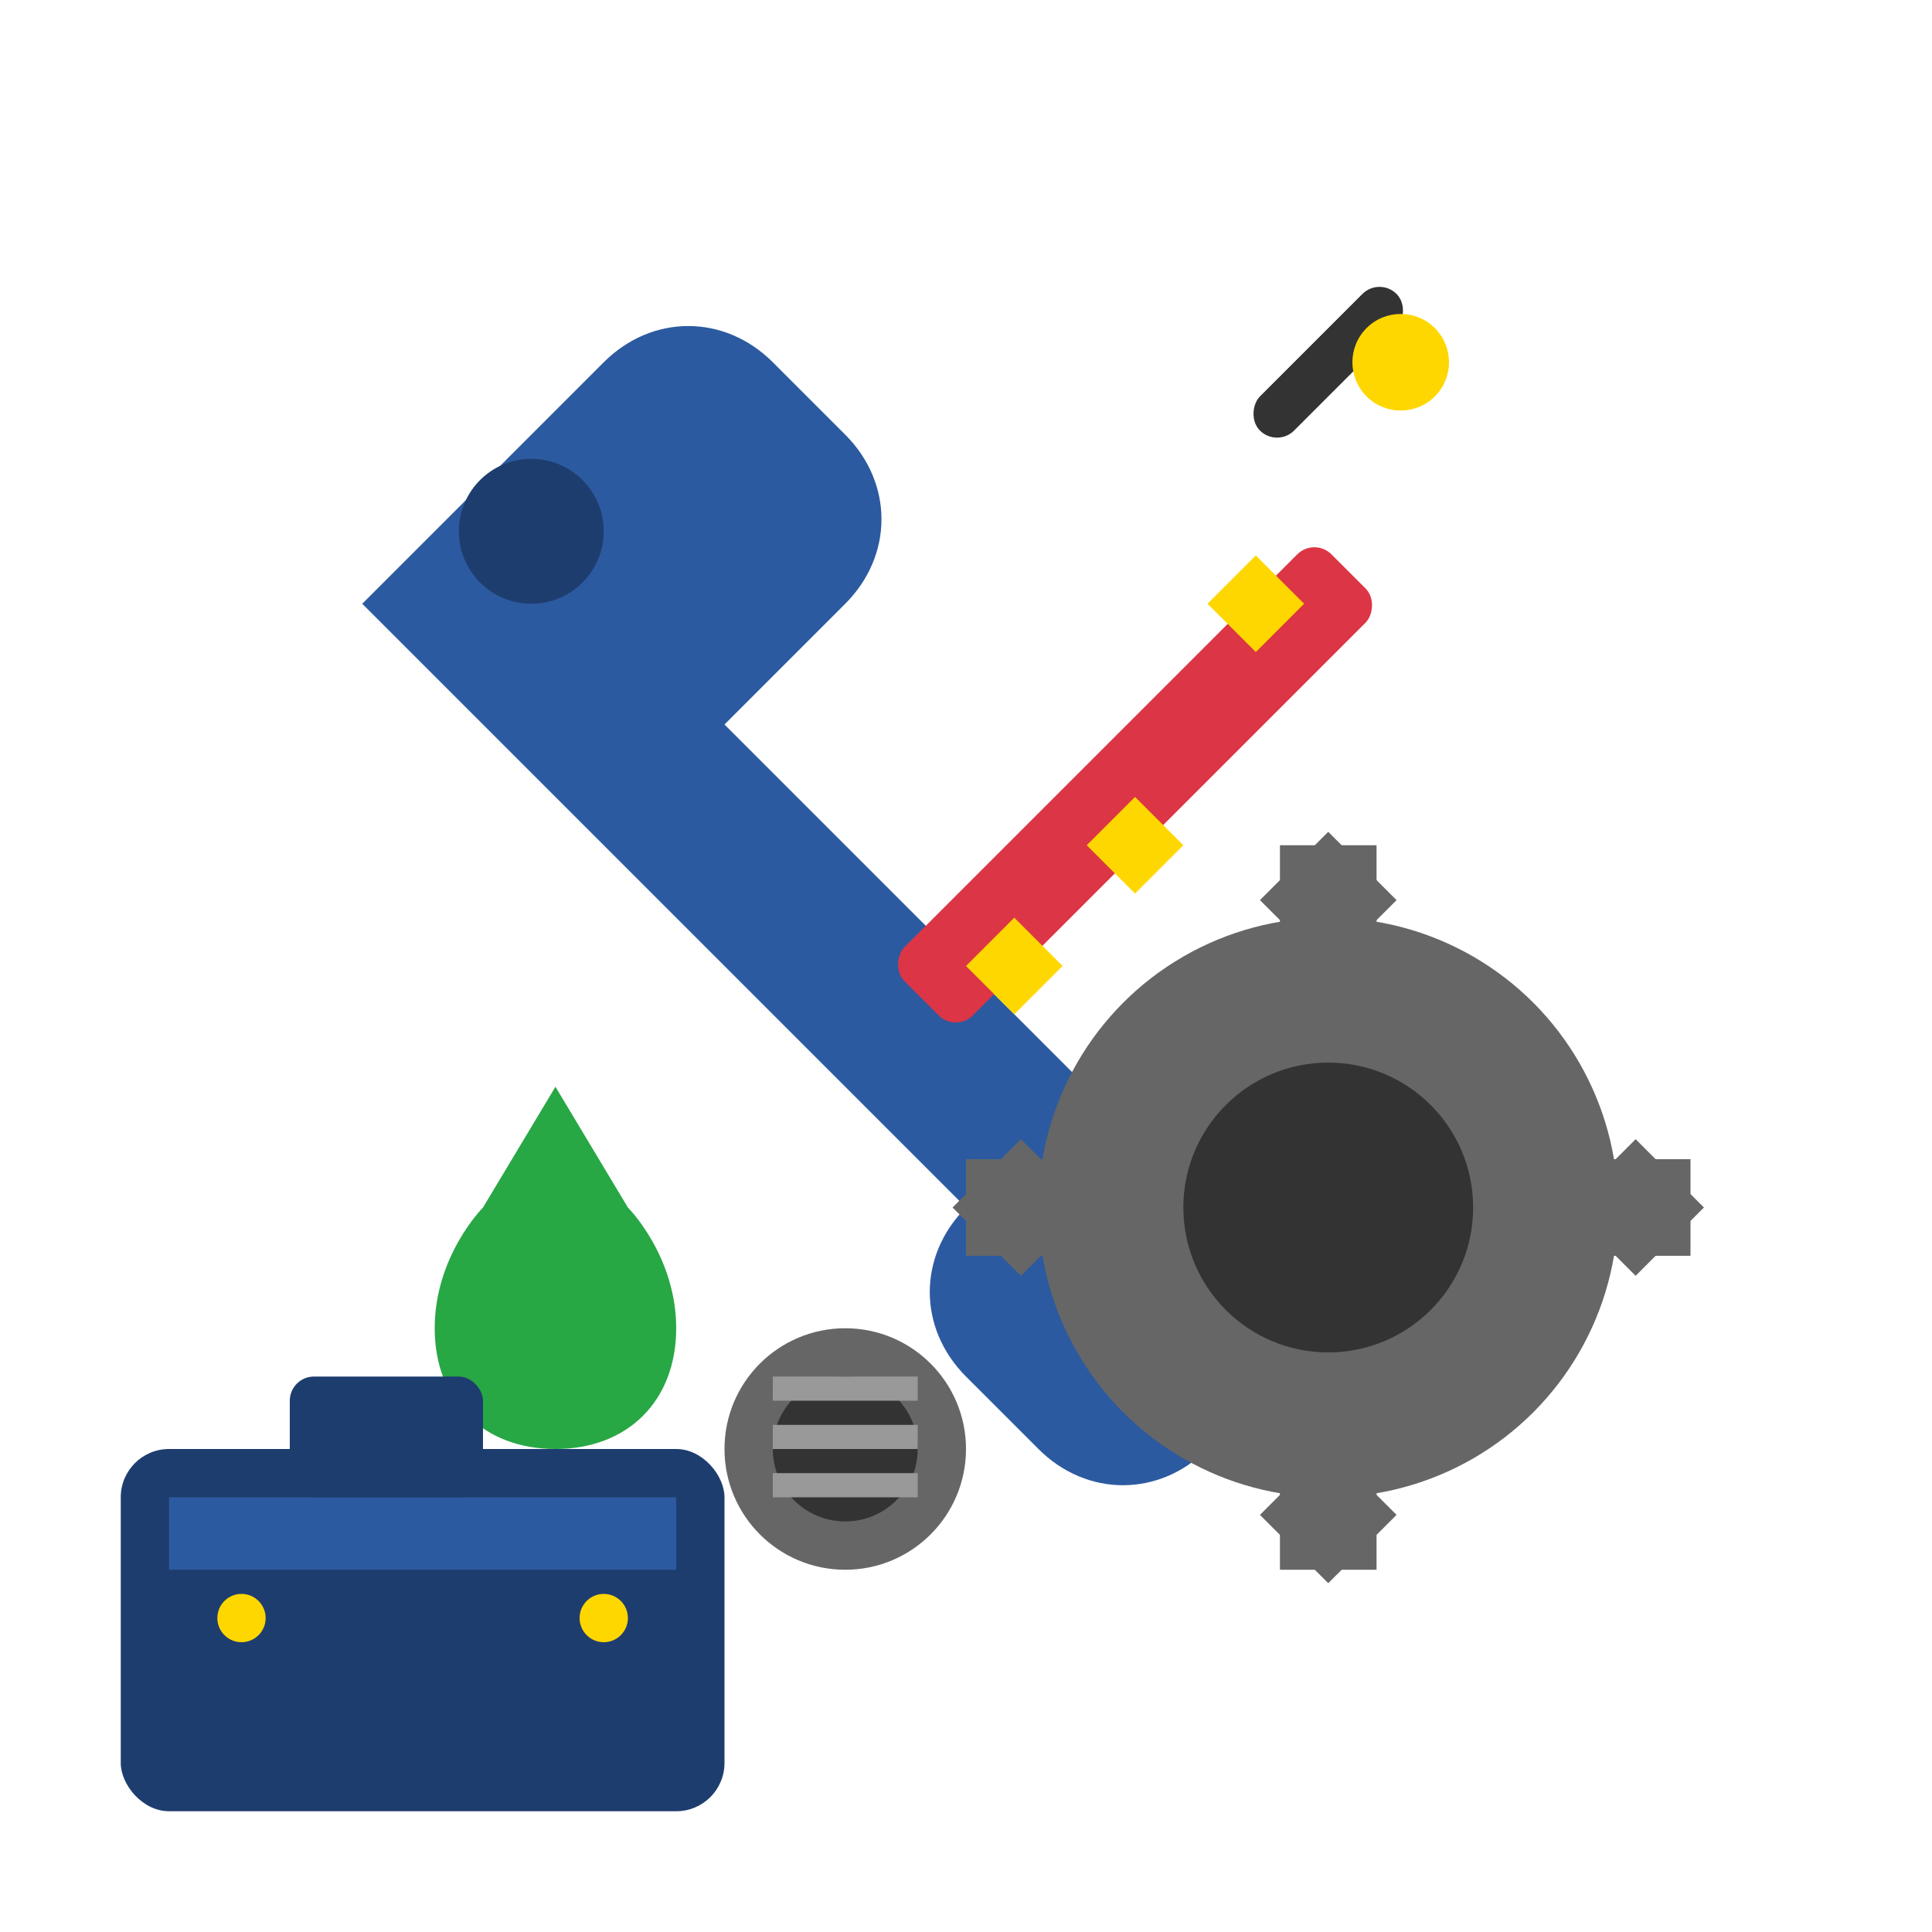
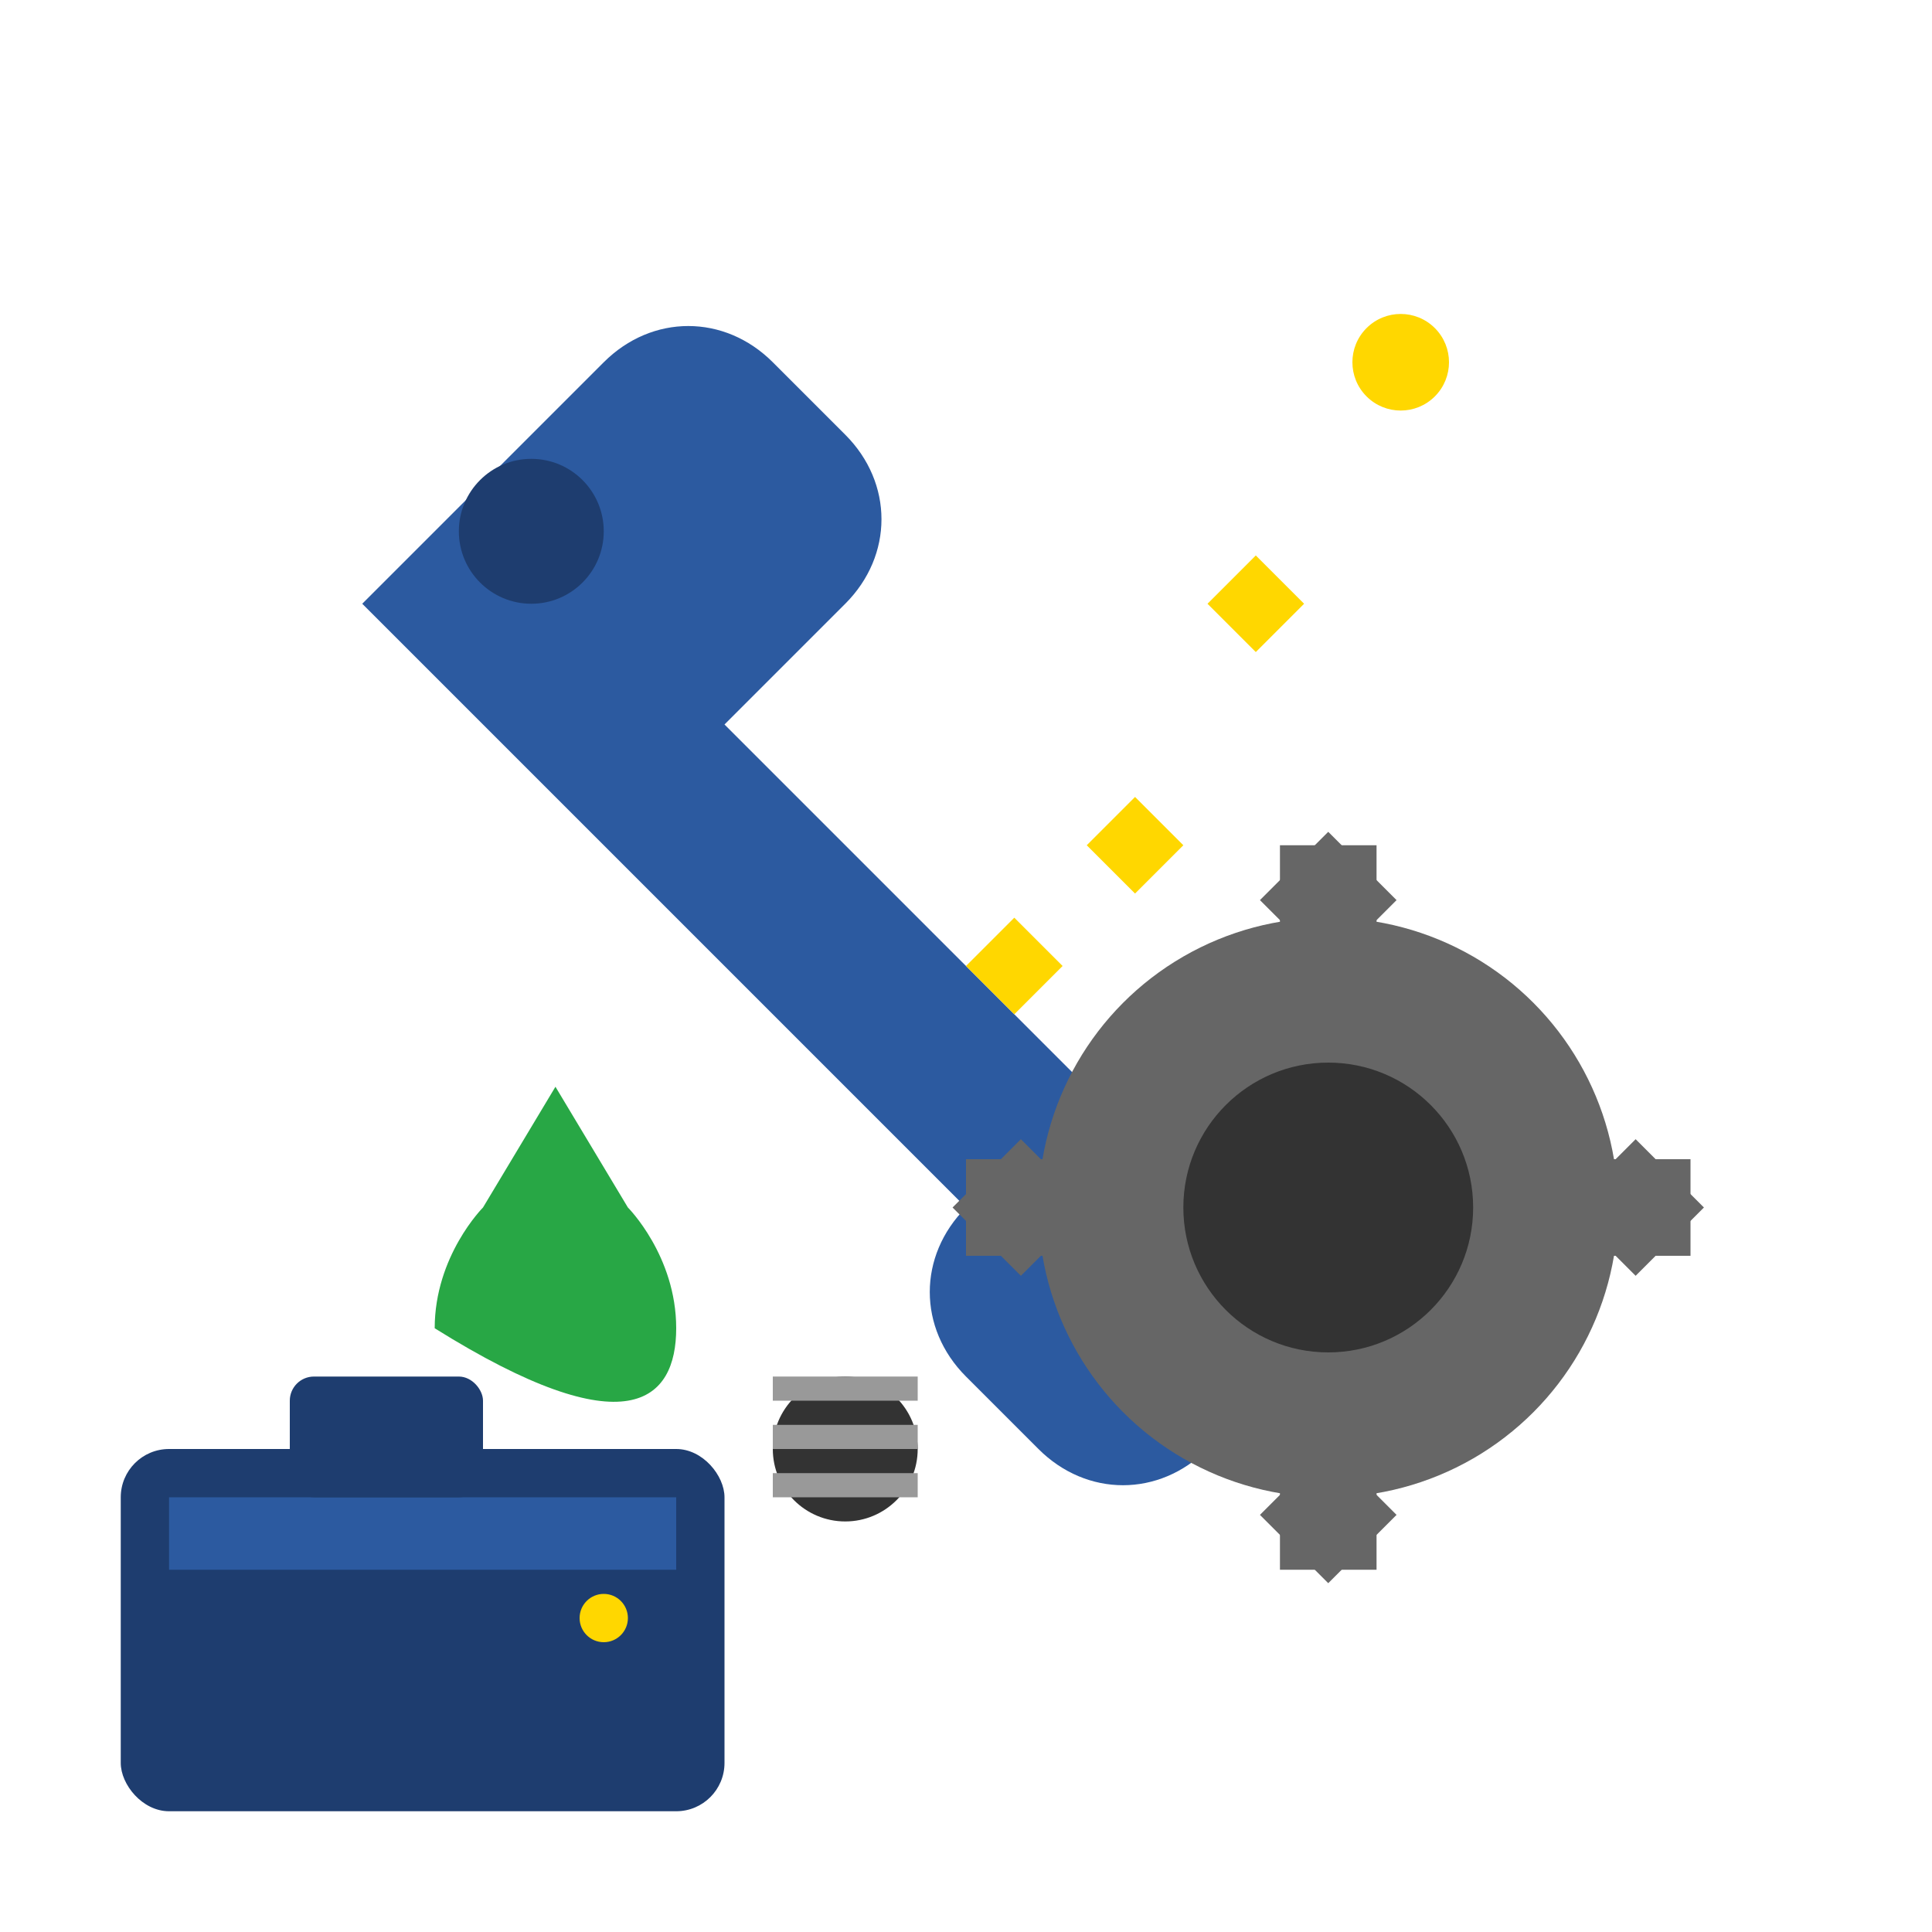
<svg xmlns="http://www.w3.org/2000/svg" width="80" height="80" viewBox="0 0 80 80" fill="none">
  <path d="M15 25L25 15C27 13 30 13 32 15L35 18C37 20 37 23 35 25L30 30L45 45L50 40C52 38 55 38 57 40L60 43C62 45 62 48 60 50L50 60C48 62 45 62 43 60L40 57C38 55 38 52 40 50L35 45L20 30L15 25Z" fill="#2c5aa0" />
  <circle cx="22" cy="22" r="3" fill="#1e3d6f" />
-   <rect x="45" y="20" width="4" height="25" rx="1" fill="#dc3545" transform="rotate(45 47 32.5)" />
-   <rect x="54" y="11" width="2" height="8" rx="1" fill="#333" transform="rotate(45 55 15)" />
  <circle cx="58" cy="15" r="2" fill="#ffd700" transform="rotate(45 58 15)" />
  <g transform="translate(55 50)">
    <circle cx="0" cy="0" r="12" fill="#666" />
    <circle cx="0" cy="0" r="6" fill="#333" />
    <rect x="-2" y="-15" width="4" height="6" fill="#666" />
    <rect x="-2" y="9" width="4" height="6" fill="#666" />
    <rect x="-15" y="-2" width="6" height="4" fill="#666" />
    <rect x="9" y="-2" width="6" height="4" fill="#666" />
    <rect x="-11" y="-11" width="4" height="4" fill="#666" transform="rotate(45)" />
    <rect x="7" y="-11" width="4" height="4" fill="#666" transform="rotate(45)" />
    <rect x="-11" y="7" width="4" height="4" fill="#666" transform="rotate(45)" />
    <rect x="7" y="7" width="4" height="4" fill="#666" transform="rotate(45)" />
  </g>
-   <path d="M20 50C20 50 18 52 18 55C18 58 20 60 23 60C26 60 28 58 28 55C28 52 26 50 26 50L23 45L20 50Z" fill="#28a745" />
-   <circle cx="35" cy="60" r="5" fill="#666" />
+   <path d="M20 50C20 50 18 52 18 55C26 60 28 58 28 55C28 52 26 50 26 50L23 45L20 50Z" fill="#28a745" />
  <circle cx="35" cy="60" r="3" fill="#333" />
  <rect x="32" y="57" width="6" height="1" fill="#999" />
  <rect x="32" y="59" width="6" height="1" fill="#999" />
  <rect x="32" y="61" width="6" height="1" fill="#999" />
  <rect x="5" y="60" width="25" height="15" rx="2" fill="#1e3d6f" />
  <rect x="7" y="62" width="21" height="3" fill="#2c5aa0" />
  <rect x="12" y="57" width="8" height="5" rx="1" fill="#1e3d6f" />
-   <circle cx="10" cy="67" r="1" fill="#ffd700" />
  <circle cx="25" cy="67" r="1" fill="#ffd700" />
  <path d="M45 35L47 33L49 35L47 37L45 35Z" fill="#ffd700" />
  <path d="M40 40L42 38L44 40L42 42L40 40Z" fill="#ffd700" />
  <path d="M50 25L52 23L54 25L52 27L50 25Z" fill="#ffd700" />
</svg>